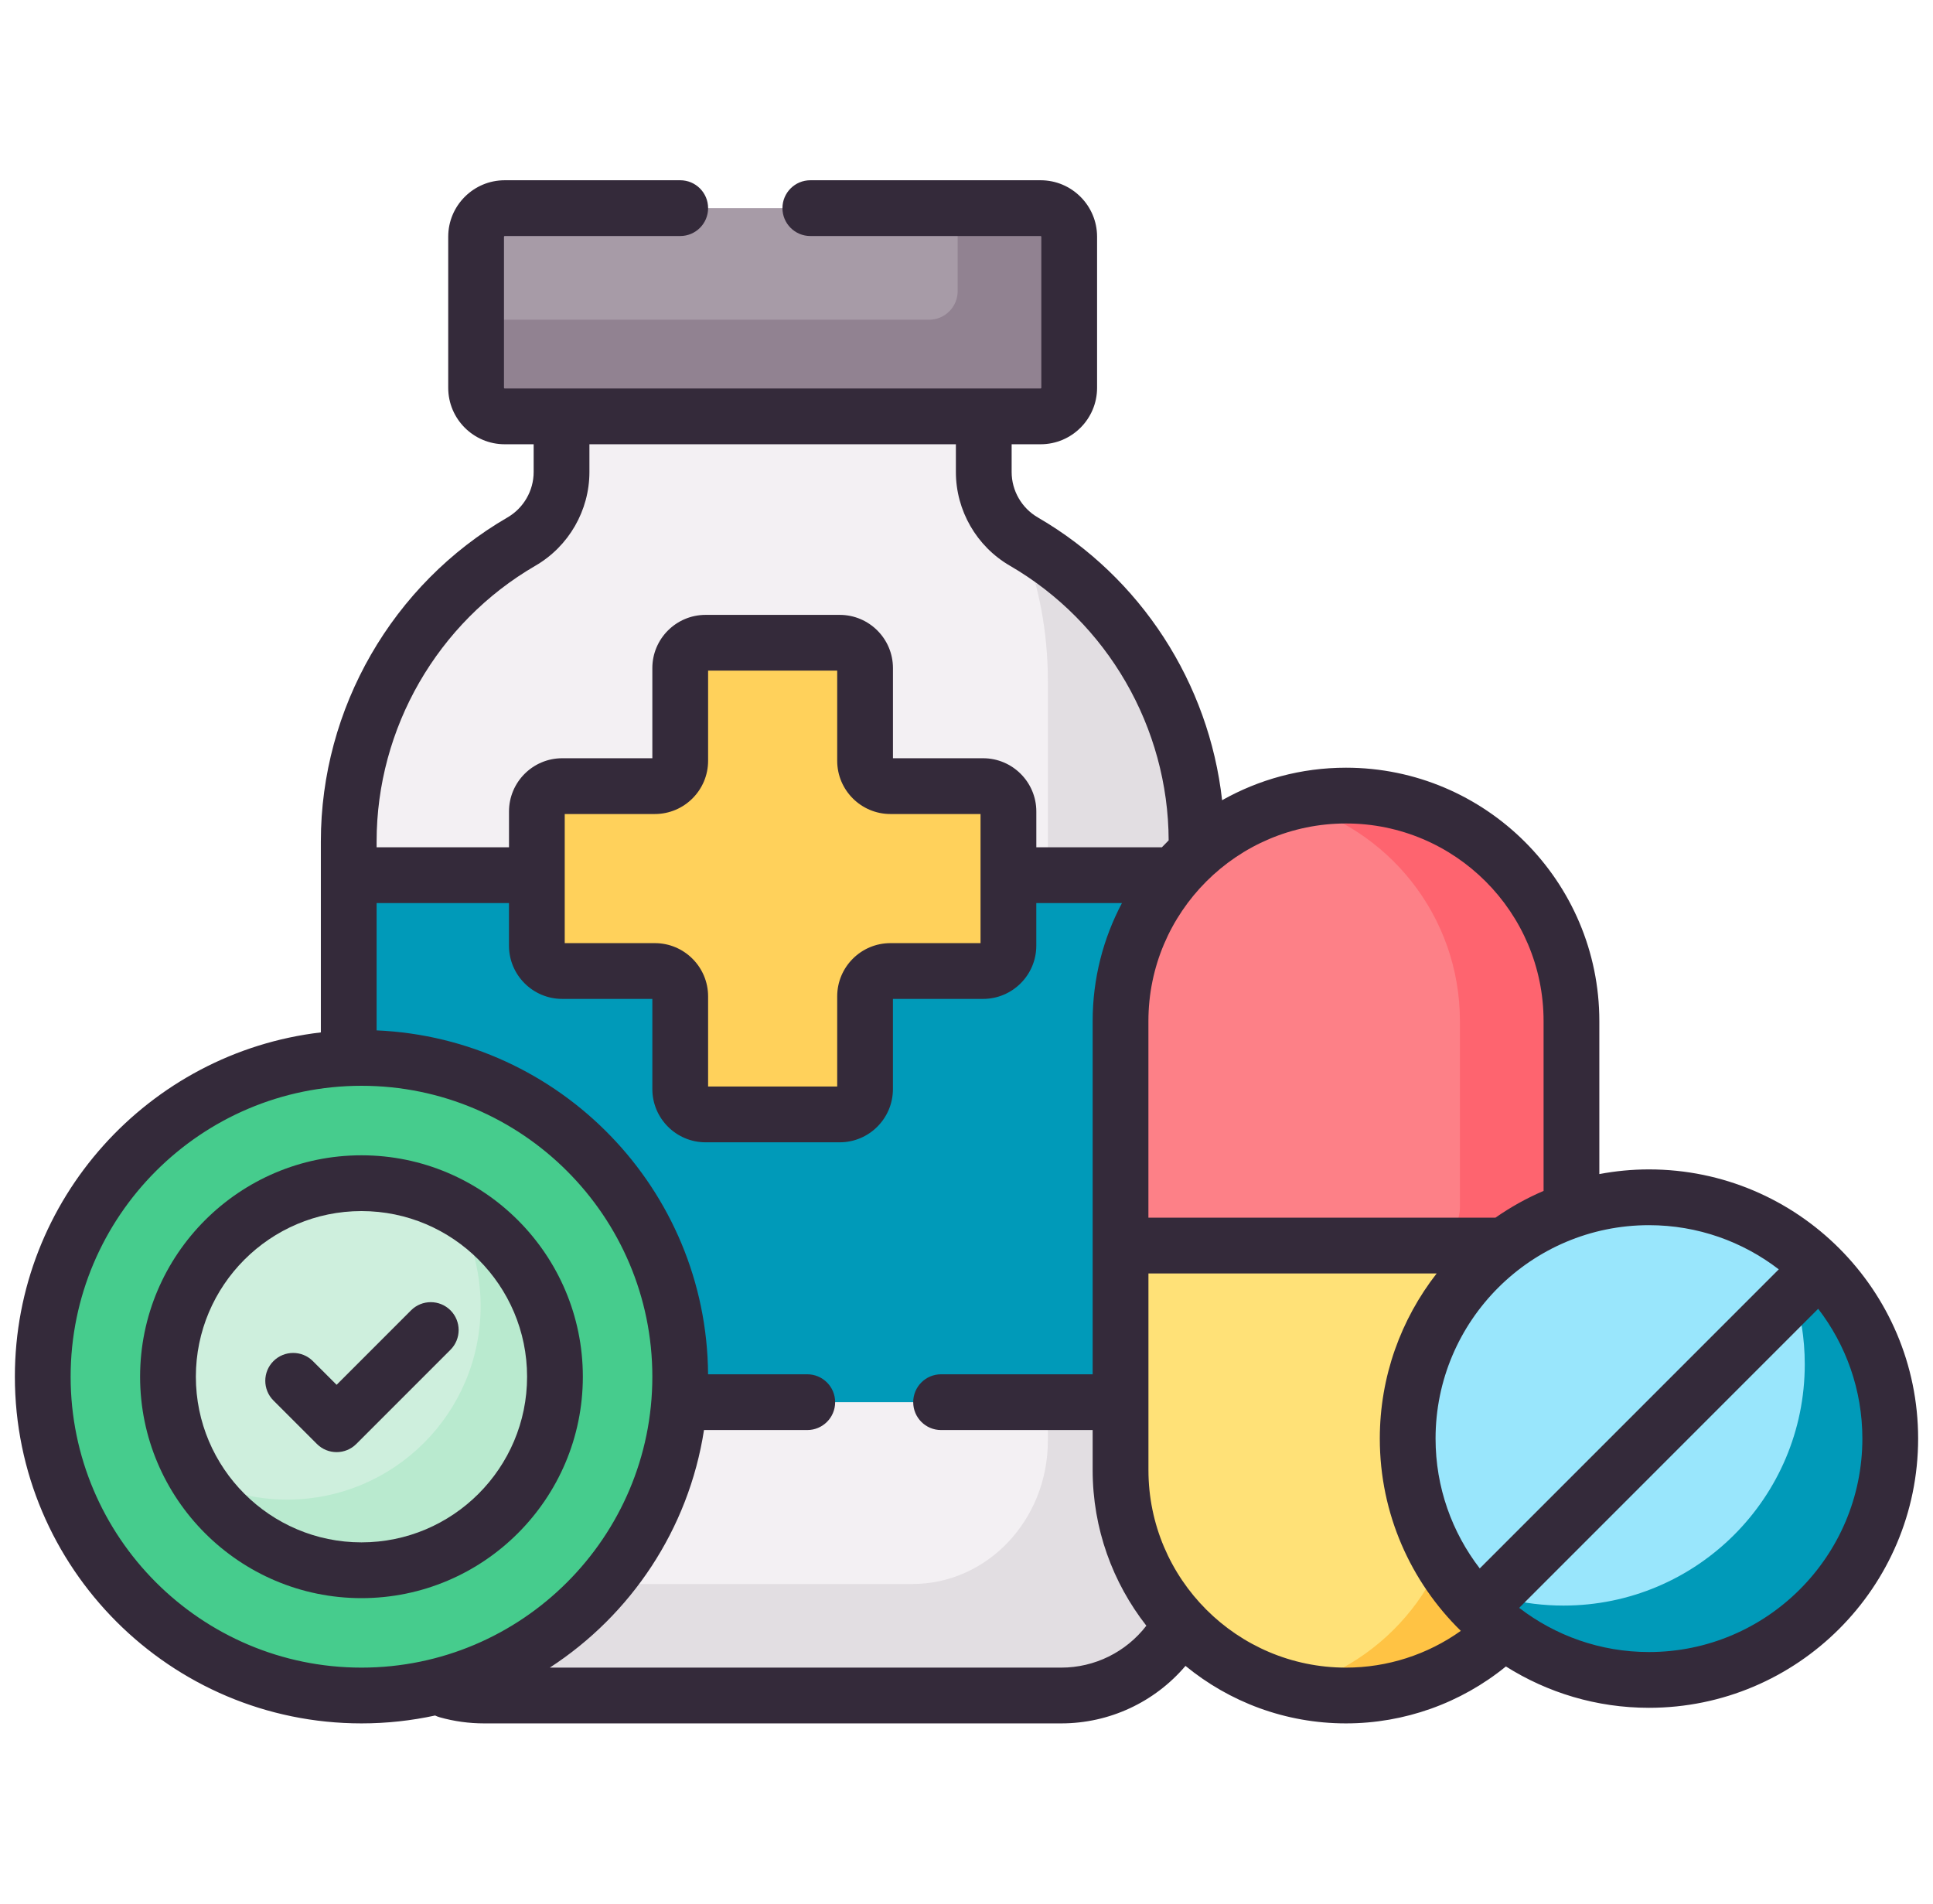
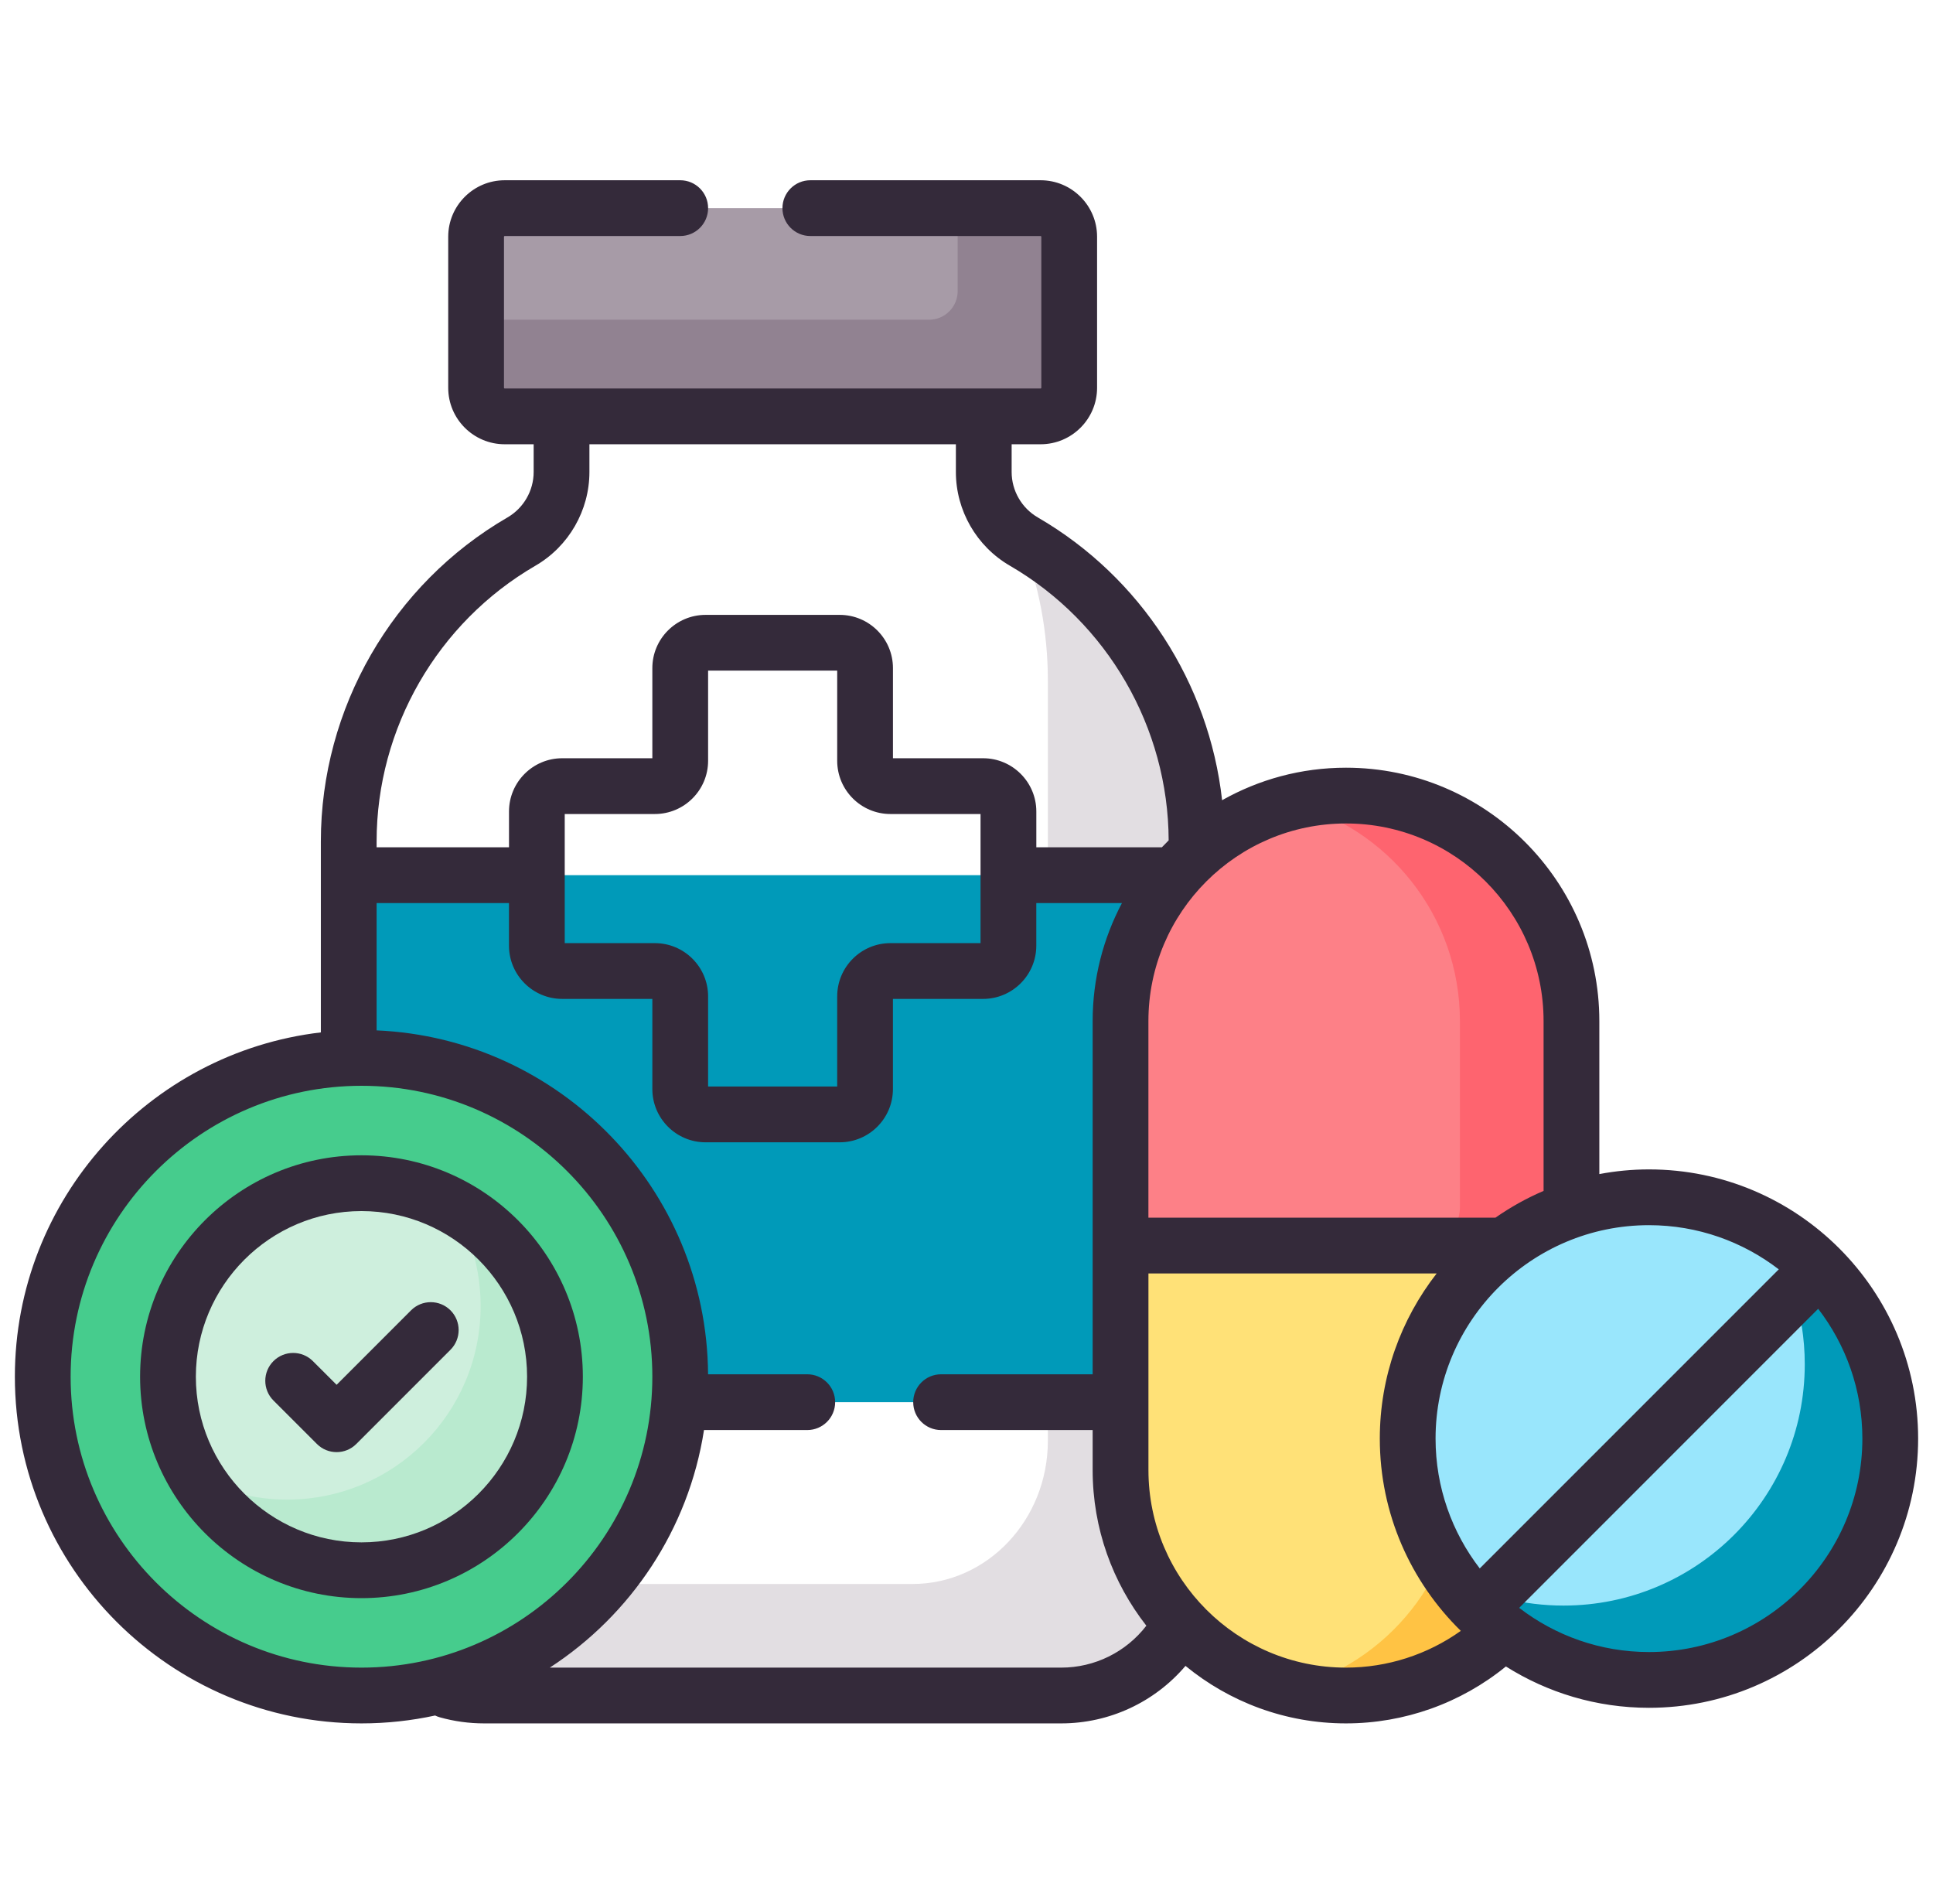
<svg xmlns="http://www.w3.org/2000/svg" width="65" height="64" viewBox="0 0 65 64" fill="none">
  <g clip-path="url(#clip0_2276_1798)">
-     <path d="M33.081 15.869V13.999H18.883V15.869C18.883 16.833 18.369 17.724 17.535 18.207C13.94 20.293 11.727 24.134 11.727 28.291V52.451C11.727 54.965 13.764 57.003 16.278 57.003H35.685C38.199 57.003 40.237 54.965 40.237 52.451V28.291C40.237 24.134 38.023 20.292 34.428 18.207C33.594 17.724 33.081 16.833 33.081 15.869Z" fill="#F3F0F3" />
    <path d="M34.428 18.207C34.4 18.191 34.373 18.173 34.345 18.156C34.925 19.631 35.236 21.234 35.236 22.884V48.438C35.236 51.097 33.199 53.253 30.685 53.253H11.798C12.177 55.384 14.038 57.003 16.278 57.003H35.685C38.199 57.003 40.237 54.965 40.237 52.451V28.291C40.237 24.134 38.023 20.292 34.428 18.207Z" fill="#E2DEE2" />
    <path d="M34.992 13.999H16.971C16.44 13.999 16.01 13.569 16.01 13.038V7.958C16.01 7.428 16.44 6.997 16.971 6.997H34.992C35.523 6.997 35.953 7.428 35.953 7.958V13.038C35.953 13.569 35.523 13.999 34.992 13.999Z" fill="#A79BA7" />
    <path d="M34.992 6.997H32.203V9.788C32.203 10.318 31.773 10.749 31.242 10.749H16.01V13.038C16.01 13.568 16.44 13.999 16.971 13.999H34.992C35.523 13.999 35.953 13.568 35.953 13.038V7.958C35.953 7.428 35.523 6.997 34.992 6.997Z" fill="#918291" />
    <path d="M11.727 29.423H40.237V47.141H11.727V29.423Z" fill="#009AB9" />
    <path d="M35.236 29.423H40.236V47.141H35.236V29.423Z" fill="#009AB9" />
-     <path d="M33.057 26.43H29.942C29.471 26.43 29.089 26.048 29.089 25.577V22.461C29.089 21.991 28.707 21.609 28.236 21.609H23.726C23.256 21.609 22.874 21.991 22.874 22.461V25.577C22.874 26.048 22.492 26.43 22.021 26.43H18.905C18.434 26.43 18.053 26.811 18.053 27.282V31.793C18.053 32.264 18.434 32.645 18.905 32.645H22.021C22.492 32.645 22.874 33.027 22.874 33.498V36.614C22.874 37.085 23.255 37.466 23.726 37.466H28.237C28.707 37.466 29.089 37.085 29.089 36.614V33.498C29.089 33.027 29.471 32.645 29.942 32.645H33.058C33.529 32.645 33.91 32.264 33.91 31.793V27.282C33.91 26.811 33.528 26.43 33.057 26.43Z" fill="#FFD15B" />
    <path d="M52.842 34.329C52.842 30.142 49.448 26.748 45.261 26.748C41.074 26.748 37.68 30.142 37.68 34.329V40.591C37.68 41.3 38.255 41.875 38.964 41.875H51.558C52.267 41.875 52.842 41.3 52.842 40.591V34.329H52.842Z" fill="#FD8087" />
    <path d="M38.964 41.875C38.255 41.875 37.68 42.45 37.68 43.159V49.422C37.68 53.608 41.074 57.003 45.261 57.003C49.448 57.003 52.842 53.608 52.842 49.422V43.159C52.842 42.45 52.268 41.875 51.558 41.875H38.964Z" fill="#FFE177" />
    <path d="M45.261 26.748C44.614 26.748 43.986 26.829 43.386 26.982C46.666 27.817 49.092 30.789 49.092 34.329V40.591C49.092 41.3 48.517 41.875 47.808 41.875H51.558C52.267 41.875 52.842 41.3 52.842 40.591V34.329C52.842 30.142 49.448 26.748 45.261 26.748Z" fill="#FE646F" />
    <path d="M51.558 41.875H47.808C48.517 41.875 49.092 42.45 49.092 43.159V49.422C49.092 52.961 46.666 55.934 43.386 56.769C43.986 56.921 44.614 57.003 45.261 57.003C49.448 57.003 52.842 53.608 52.842 49.422V43.159C52.842 42.45 52.267 41.875 51.558 41.875Z" fill="#FFC344" />
    <path d="M55.449 56.479C59.93 56.479 63.563 52.846 63.563 48.365C63.563 43.884 59.93 40.252 55.449 40.252C50.968 40.252 47.336 43.884 47.336 48.365C47.336 52.846 50.968 56.479 55.449 56.479Z" fill="#99E6FC" />
    <path d="M59.184 41.164C60.13 42.49 60.688 44.112 60.688 45.866C60.688 50.346 57.055 53.979 52.574 53.979C51.227 53.979 49.958 53.649 48.839 53.067C50.31 55.131 52.722 56.479 55.449 56.479C59.93 56.479 63.563 52.846 63.563 48.366C63.562 45.232 61.785 42.515 59.184 41.164Z" fill="#009AB9" />
    <path d="M12.156 57.003C18.075 57.003 22.874 52.204 22.874 46.285C22.874 40.365 18.075 35.566 12.156 35.566C6.236 35.566 1.438 40.365 1.438 46.285C1.438 52.204 6.236 57.003 12.156 57.003Z" fill="#46CC8D" />
    <path d="M12.155 52.791C15.749 52.791 18.662 49.878 18.662 46.284C18.662 42.691 15.749 39.778 12.155 39.778C8.562 39.778 5.649 42.691 5.649 46.284C5.649 49.878 8.562 52.791 12.155 52.791Z" fill="#CEEFDD" />
    <path d="M15.227 40.548C15.82 41.529 16.162 42.679 16.162 43.91C16.162 47.503 13.249 50.416 9.656 50.416C8.545 50.416 7.499 50.137 6.584 49.646C7.724 51.531 9.792 52.791 12.156 52.791C15.749 52.791 18.662 49.878 18.662 46.285C18.662 43.802 17.271 41.645 15.227 40.548Z" fill="#B9EACF" />
    <path d="M12.155 38.841C8.051 38.841 4.711 42.18 4.711 46.285C4.711 50.389 8.051 53.729 12.155 53.729C16.26 53.729 19.599 50.389 19.599 46.285C19.599 42.18 16.26 38.841 12.155 38.841ZM12.155 51.854C9.085 51.854 6.586 49.355 6.586 46.285C6.586 43.214 9.085 40.716 12.155 40.716C15.226 40.716 17.724 43.214 17.724 46.285C17.724 49.355 15.226 51.854 12.155 51.854Z" fill="#342A3A" />
    <path d="M55.449 39.315C54.879 39.315 54.321 39.37 53.78 39.472V34.329C53.78 29.632 49.958 25.81 45.261 25.81C43.748 25.81 42.328 26.208 41.095 26.903C40.655 22.966 38.365 19.407 34.898 17.396C34.355 17.081 34.018 16.496 34.018 15.869V14.936H34.992C36.039 14.936 36.891 14.085 36.891 13.038V7.958C36.891 6.912 36.039 6.06 34.992 6.06H27.249C26.731 6.06 26.311 6.48 26.311 6.998C26.311 7.515 26.731 7.935 27.249 7.935H34.992C35.005 7.935 35.016 7.946 35.016 7.958V13.038C35.016 13.051 35.005 13.061 34.992 13.061H16.971C16.958 13.061 16.947 13.051 16.947 13.038V7.958C16.947 7.946 16.958 7.935 16.971 7.935H22.874C23.392 7.935 23.811 7.515 23.811 6.998C23.811 6.48 23.392 6.06 22.874 6.06H16.971C15.924 6.06 15.072 6.912 15.072 7.958V13.038C15.072 14.085 15.924 14.936 16.971 14.936H17.945V15.869C17.945 16.496 17.608 17.081 17.065 17.396C13.194 19.641 10.789 23.816 10.789 28.291V34.709C5.004 35.388 0.5 40.32 0.5 46.284C0.5 52.711 5.729 57.94 12.156 57.94C13.005 57.94 13.833 57.848 14.631 57.675C14.681 57.699 14.733 57.72 14.788 57.735C15.271 57.871 15.773 57.94 16.278 57.94H35.685C37.306 57.94 38.827 57.226 39.864 56.007C41.335 57.214 43.215 57.94 45.261 57.94C47.222 57.94 49.123 57.261 50.638 56.026C52.033 56.905 53.682 57.416 55.449 57.416C60.44 57.416 64.5 53.356 64.5 48.365C64.5 43.375 60.44 39.315 55.449 39.315ZM45.261 27.685C48.924 27.685 51.905 30.666 51.905 34.329V40.038C51.332 40.283 50.791 40.586 50.286 40.938H38.617V34.329C38.617 30.666 41.598 27.685 45.261 27.685ZM12.664 28.291C12.664 24.482 14.711 20.929 18.006 19.018C19.125 18.369 19.82 17.162 19.82 15.869V14.936H32.143V15.869C32.143 17.162 32.838 18.369 33.957 19.018C37.241 20.923 39.285 24.459 39.298 28.253C39.221 28.329 39.146 28.407 39.071 28.485H34.848V27.282C34.848 26.295 34.045 25.492 33.058 25.492H30.027V22.461C30.027 21.474 29.224 20.672 28.237 20.672H23.726C22.739 20.672 21.936 21.475 21.936 22.461V25.492H18.905C17.918 25.492 17.116 26.295 17.116 27.282V28.485H12.664V28.291ZM22.021 31.708H18.99V27.367H22.021C23.008 27.367 23.811 26.564 23.811 25.577V22.546H28.152V25.577C28.152 26.564 28.955 27.367 29.942 27.367H32.972V31.708H29.942C28.954 31.708 28.152 32.511 28.152 33.498V36.529H23.811V33.498C23.811 32.511 23.008 31.708 22.021 31.708ZM2.375 46.284C2.375 40.891 6.763 36.504 12.156 36.504C17.549 36.504 21.936 40.891 21.936 46.284C21.936 51.677 17.549 56.065 12.156 56.065C6.763 56.065 2.375 51.678 2.375 46.284ZM35.685 56.065H18.488C21.213 54.295 23.155 51.419 23.673 48.078H27.145C27.663 48.078 28.083 47.659 28.083 47.141C28.083 46.623 27.663 46.203 27.145 46.203H23.81C23.767 39.984 18.829 34.907 12.664 34.641V30.361H17.115V31.793C17.115 32.78 17.918 33.583 18.905 33.583H21.936V36.614C21.936 37.601 22.739 38.404 23.726 38.404H28.237C29.224 38.404 30.026 37.601 30.026 36.614V33.583H33.057C34.044 33.583 34.847 32.78 34.847 31.793V30.361H37.727C37.099 31.547 36.742 32.897 36.742 34.329V46.203H31.645C31.127 46.203 30.708 46.623 30.708 47.141C30.708 47.659 31.127 48.078 31.645 48.078H36.742V49.422C36.742 51.394 37.418 53.211 38.548 54.656C37.865 55.542 36.811 56.065 35.685 56.065ZM45.261 56.065C41.598 56.065 38.618 53.085 38.618 49.422V42.813H48.31C47.114 44.347 46.398 46.274 46.398 48.366C46.398 50.895 47.443 53.185 49.122 54.829C48 55.629 46.65 56.065 45.261 56.065ZM49.759 52.73C48.828 51.52 48.273 50.007 48.273 48.365C48.273 44.409 51.492 41.19 55.449 41.19C57.09 41.19 58.603 41.745 59.814 42.675L49.759 52.73ZM55.449 55.541C53.808 55.541 52.295 54.986 51.085 54.056L61.139 44.001C62.07 45.211 62.625 46.724 62.625 48.365C62.625 52.322 59.406 55.541 55.449 55.541Z" fill="#342A3A" />
    <path d="M13.822 44.053L11.319 46.557L10.521 45.76C10.155 45.394 9.562 45.394 9.195 45.76C8.829 46.126 8.829 46.719 9.196 47.086L10.656 48.545C10.839 48.729 11.079 48.82 11.319 48.82C11.559 48.82 11.799 48.729 11.982 48.545L15.148 45.379C15.514 45.013 15.514 44.419 15.148 44.053C14.782 43.687 14.188 43.687 13.822 44.053Z" fill="#342A3A" />
  </g>
  <defs>
    <clipPath id="clip0_2276_1798">
      <rect width="64" height="64" fill="white" transform="translate(0.5)" />
    </clipPath>
  </defs>
</svg>